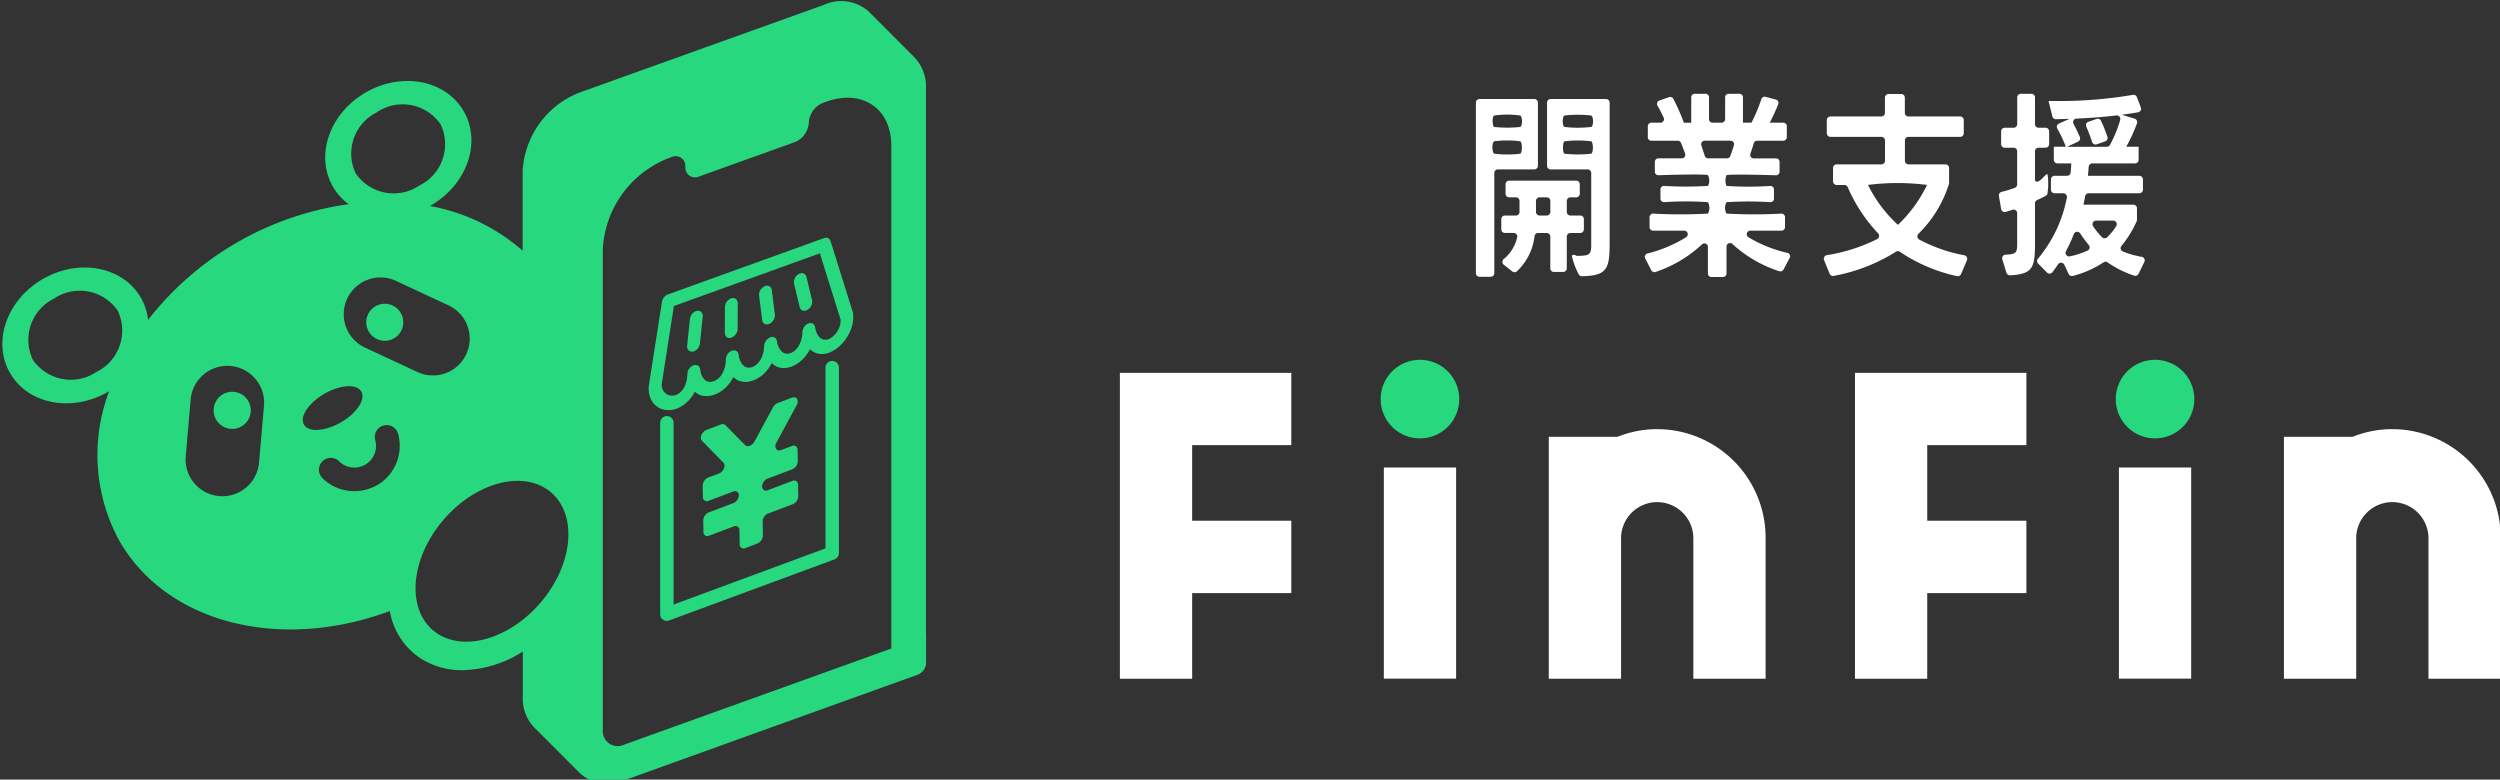
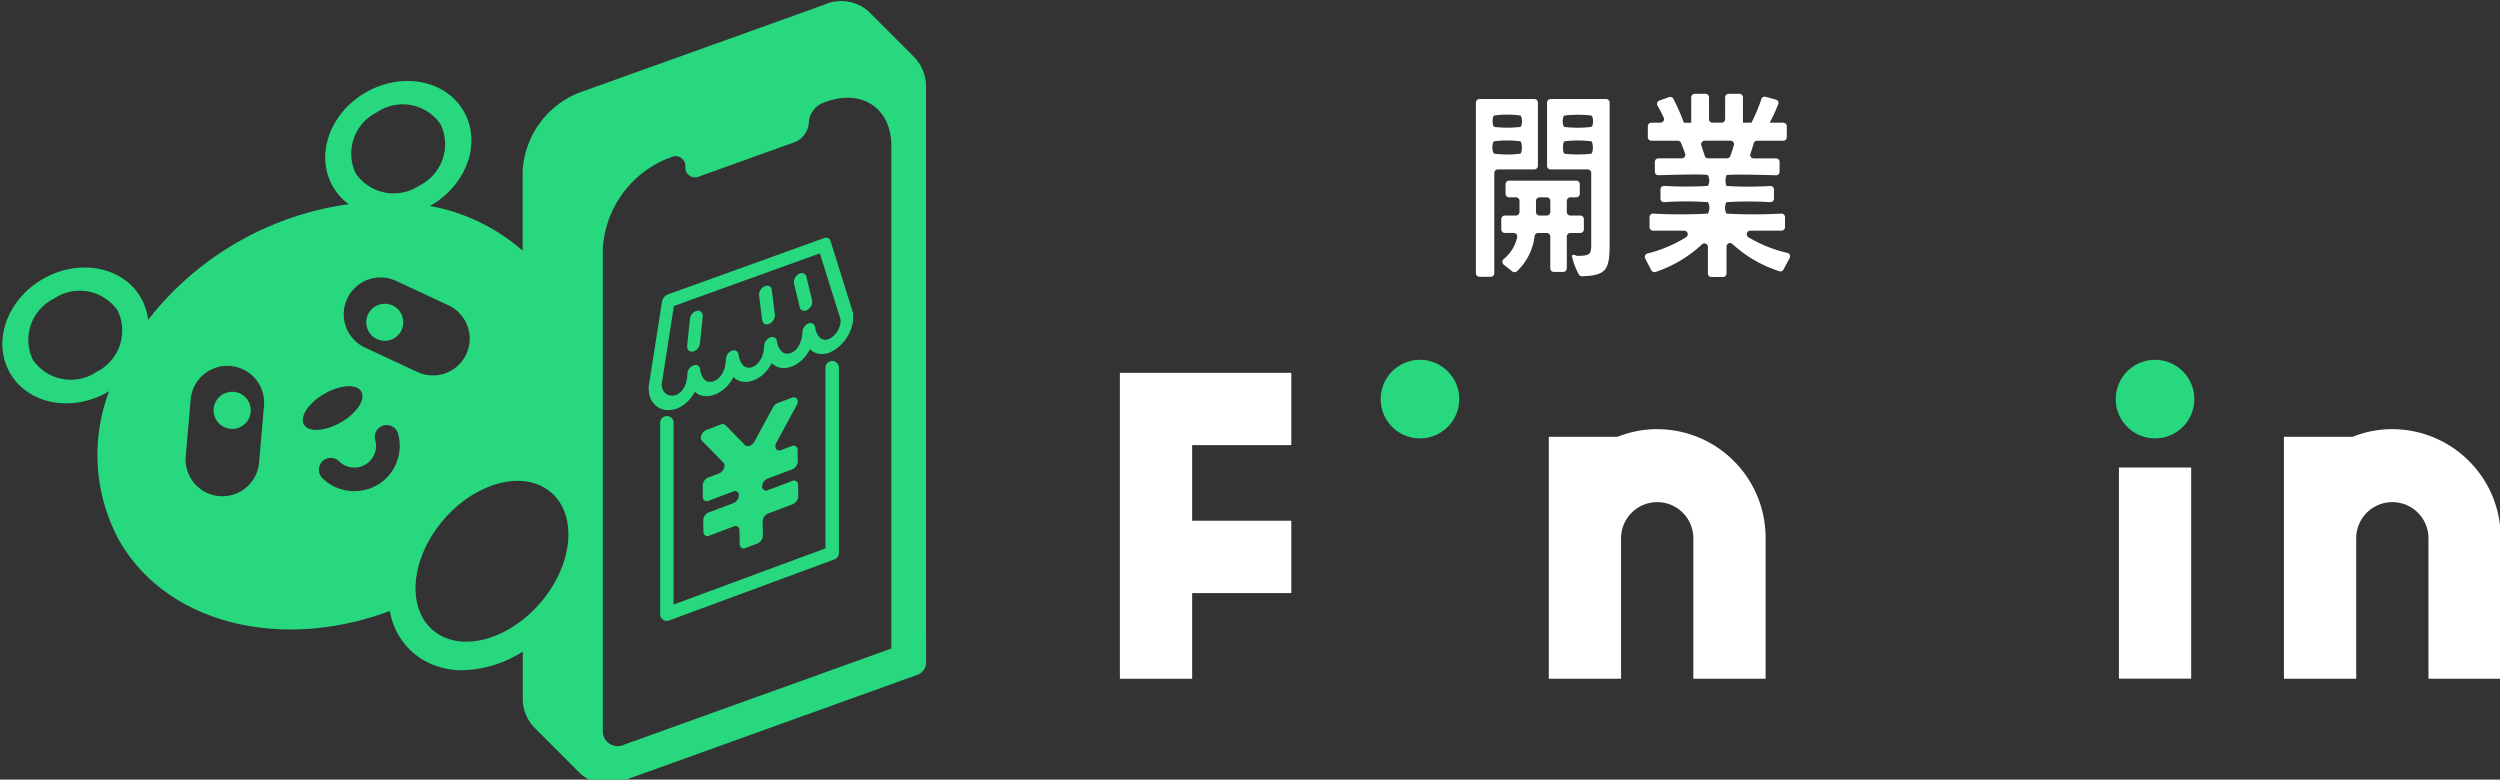
<svg xmlns="http://www.w3.org/2000/svg" viewBox="0 0 186 58">
  <rect x="0" y="0" width="186" height="58" fill="#333333" stroke="none" />
  <defs>
    <clipPath id="akjs">
      <rect width="186" height="58" transform="translate(-16167 -11081.399)" fill="#fff" />
    </clipPath>
    <clipPath id="bks">
      <path d="M0,0,15.473.1l.615,12.784L.6,12.91Z" fill="none" />
    </clipPath>
  </defs>
  <g transform="translate(16167 11081.399)" clip-path="url(#akjs)">
    <g transform="translate(-16166.825 -11081.297)">
      <g transform="translate(83.144 26.668)">
        <path d="M37.931,141.333a2.923,2.923,0,1,1-2.923,2.923,2.923,2.923,0,0,1,2.923-2.923" transform="translate(-15.605 -141.333)" fill="#27d87f" />
-         <rect width="5.377" height="15.708" transform="translate(19.639 8.013)" fill="#fff" />
        <path d="M9.388,165.372h5.377V159h7.377v-5.385H14.765V147.99h7.377v-5.377H9.388Z" transform="translate(-9.388 -141.643)" fill="#fff" />
-         <path d="M81.6,165.372h5.376V159h7.377v-5.385H86.976V147.99h7.377v-5.377H81.6Z" transform="translate(-26.909 -141.643)" fill="#fff" />
        <path d="M59.586,148.143a7.939,7.939,0,0,0-2.946.568H51.522v18H56.9v-10.5a2.689,2.689,0,0,1,5.377,0v10.5h5.377v-10.5a8.077,8.077,0,0,0-8.066-8.066Z" transform="translate(-19.611 -142.985)" fill="#fff" />
        <path d="M131.8,148.143a7.939,7.939,0,0,0-2.946.568h-5.117v18h5.377v-10.5a2.689,2.689,0,0,1,5.377,0v10.5h5.377v-10.5a8.077,8.077,0,0,0-8.068-8.066Z" transform="translate(-37.132 -142.985)" fill="#fff" />
        <rect width="5.377" height="15.708" transform="translate(74.328 8.013)" fill="#fff" />
        <path d="M110.141,141.333a2.923,2.923,0,1,1-2.923,2.923,2.923,2.923,0,0,1,2.923-2.923" transform="translate(-33.125 -141.333)" fill="#27d87f" />
      </g>
      <g transform="translate(109.631 6.877)">
        <path d="M0,13.539V.847A.267.267,0,0,1,.266.58H4.348a.267.267,0,0,1,.267.267v4.7a.267.267,0,0,1-.267.267H1.636a.267.267,0,0,0-.266.266v7.457a.267.267,0,0,1-.266.267H.266A.267.267,0,0,1,0,13.539M3.3,1.806a6.955,6.955,0,0,0-1.933,0c-.175.077-.152.784,0,.851a8.8,8.8,0,0,0,1.933,0C3.472,2.583,3.48,1.909,3.3,1.806Zm0,1.918a7.375,7.375,0,0,0-1.933,0c-.2.095-.171.841,0,.923a7.762,7.762,0,0,0,1.933,0C3.469,4.568,3.459,3.8,3.3,3.724Zm2.236,9.454V10.813a.267.267,0,0,0-.267-.266H4.627a.266.266,0,0,0-.261.228,4.263,4.263,0,0,1-1.31,2.618.273.273,0,0,1-.351.012l-.632-.5a.269.269,0,0,1,0-.421,2.905,2.905,0,0,0,1-1.619.265.265,0,0,0-.262-.321H2.156a.267.267,0,0,1-.267-.267V9.515a.267.267,0,0,1,.267-.266h.822a.267.267,0,0,0,.267-.267V8.159a.267.267,0,0,0-.267-.266H2.473a.267.267,0,0,1-.266-.267V6.919a.267.267,0,0,1,.266-.267H7.464a.266.266,0,0,1,.266.267v.707a.266.266,0,0,1-.266.267H7.03a.267.267,0,0,0-.266.266v.822a.267.267,0,0,0,.266.267h.737a.267.267,0,0,1,.267.266v.765a.267.267,0,0,1-.267.267H7.03a.267.267,0,0,0-.266.266v2.365a.267.267,0,0,1-.266.267H5.8a.267.267,0,0,1-.266-.267M5.271,7.893H4.737a.267.267,0,0,0-.266.266v.822a.267.267,0,0,0,.266.267h.534a.267.267,0,0,0,.267-.267V8.159a.267.267,0,0,0-.267-.266M7.14,12.248c.076-.167.36,0,.36,0,1.01,0,1.081-.115,1.081-.851V6.082a.267.267,0,0,0-.266-.266H5.56a.267.267,0,0,1-.266-.267V.847A.267.267,0,0,1,5.56.58H9.685a.267.267,0,0,1,.266.267V11.3c0,1.926-.189,2.42-2.055,2.464a.275.275,0,0,1-.261-.175A5.248,5.248,0,0,1,7.14,12.248ZM8.581,1.806a8.833,8.833,0,0,0-1.99,0c-.177.076-.172.778,0,.851a8.568,8.568,0,0,0,1.99,0C8.771,2.576,8.755,1.881,8.581,1.806Zm0,1.918a8.385,8.385,0,0,0-1.99,0c-.149.086-.149.854,0,.923a8.874,8.874,0,0,0,1.99,0C8.754,4.567,8.737,3.8,8.581,3.724Z" transform="translate(0 -0.191)" fill="#fff" />
        <path d="M28.74,13.2a9.383,9.383,0,0,1-3.492-2.031.261.261,0,0,0-.434.2v2a.262.262,0,0,1-.262.262h-.861a.262.262,0,0,1-.262-.262V11.391a.26.26,0,0,0-.437-.191,9.464,9.464,0,0,1-3.458,2.055.265.265,0,0,1-.319-.131l-.451-.873a.259.259,0,0,1,.171-.371,9.981,9.981,0,0,0,2.877-1.214.264.264,0,0,0-.146-.484H19.35a.262.262,0,0,1-.262-.262V9.175a.262.262,0,0,1,.262-.262,36.579,36.579,0,0,0,4.079,0,.865.865,0,0,0,0-.851,24.312,24.312,0,0,0-3.272,0A.262.262,0,0,1,19.9,7.8V7.113a.262.262,0,0,1,.262-.262,26.122,26.122,0,0,0,3.272,0,.86.86,0,0,0,0-.793c-.122-.122-3.69,0-3.69,0a.262.262,0,0,1-.262-.262V5.065a.262.262,0,0,1,.262-.262h1.741a.262.262,0,0,0,.251-.343c-.093-.269-.2-.549-.311-.812a.261.261,0,0,0-.243-.158H19.221a.262.262,0,0,1-.262-.262V2.411a.262.262,0,0,1,.262-.262H19.9a.262.262,0,0,0,.239-.372A9.4,9.4,0,0,0,19.68.884.264.264,0,0,1,19.817.5l.722-.252a.259.259,0,0,1,.315.117,15.235,15.235,0,0,1,.788,1.786h.547V.262A.262.262,0,0,1,22.451,0h.8a.262.262,0,0,1,.262.262V1.887a.261.261,0,0,0,.262.262h.673a.262.262,0,0,0,.262-.262V.262A.262.262,0,0,1,24.975,0h.8a.262.262,0,0,1,.262.262V2.149h.635A12.662,12.662,0,0,0,27.408.394a.258.258,0,0,1,.315-.17l.762.205a.26.26,0,0,1,.178.345,14.245,14.245,0,0,1-.634,1.375h1.008a.262.262,0,0,1,.262.262v.818a.262.262,0,0,1-.262.262H27.089a.259.259,0,0,0-.25.189c-.073.258-.159.527-.248.777a.26.26,0,0,0,.248.347H28.5a.262.262,0,0,1,.262.262V5.8a.262.262,0,0,1-.262.262s-3.577-.113-3.69,0a1.112,1.112,0,0,0,0,.793,25.135,25.135,0,0,0,3.272,0,.262.262,0,0,1,.262.262V7.8a.262.262,0,0,1-.262.262,26.959,26.959,0,0,0-3.272,0,.905.905,0,0,0,0,.851,36.994,36.994,0,0,0,4.094,0,.262.262,0,0,1,.262.262V9.92a.262.262,0,0,1-.262.262H26.584a.265.265,0,0,0-.142.488,9.937,9.937,0,0,0,2.9,1.166.26.26,0,0,1,.172.374l-.458.861a.268.268,0,0,1-.318.129m-5.8-9.365c.09.264.182.54.259.786a.256.256,0,0,0,.248.181h1.4a.264.264,0,0,0,.248-.17c.1-.268.192-.543.272-.81a.261.261,0,0,0-.253-.333H23.191a.262.262,0,0,0-.248.345" transform="translate(-6.167 0)" fill="#fff" />
-         <path d="M48.488,13.571a12.258,12.258,0,0,1-4.247-1.811.256.256,0,0,0-.287-.005,13.116,13.116,0,0,1-4.639,1.8.275.275,0,0,1-.3-.168l-.41-1.01a.269.269,0,0,1,.207-.365,12.8,12.8,0,0,0,3.75-1.2.269.269,0,0,0,.062-.427,11.705,11.705,0,0,1-2.258-3.433.268.268,0,0,0-.244-.162h-.579a.271.271,0,0,1-.271-.27V5.528a.271.271,0,0,1,.271-.271h3.324a.27.27,0,0,0,.27-.27V3.479a.271.271,0,0,0-.27-.27H39.077a.271.271,0,0,1-.27-.271V1.965a.27.27,0,0,1,.27-.27h3.785a.271.271,0,0,0,.27-.271V.292A.271.271,0,0,1,43.4.022h.944a.271.271,0,0,1,.271.27V1.424a.271.271,0,0,0,.27.271h3.844a.27.27,0,0,1,.27.27v.973a.271.271,0,0,1-.27.271H44.889a.271.271,0,0,0-.27.27V4.987a.27.27,0,0,0,.27.27h2.748a.271.271,0,0,1,.27.271v1.1a.284.284,0,0,1-.013.089,8.9,8.9,0,0,1-2.263,3.7.272.272,0,0,0,.052.432,11.57,11.57,0,0,0,3.354,1.171.268.268,0,0,1,.2.366L48.8,13.41a.277.277,0,0,1-.316.162m-6.61-6.785A10.047,10.047,0,0,0,44.1,9.757a10.111,10.111,0,0,0,2.163-2.971A17.268,17.268,0,0,0,41.878,6.786Z" transform="translate(-12.7 -0.007)" fill="#fff" />
-         <path d="M58.258,12.312a.269.269,0,0,1,.25-.345c.856-.029.856-.2.856-.918V8.882a.266.266,0,0,0-.352-.253c-.166.055-.333.109-.5.158a.269.269,0,0,1-.339-.215L58.007,7.6a.262.262,0,0,1,.194-.3c.314-.08.649-.181.982-.3a.27.27,0,0,0,.181-.256V4.278A.268.268,0,0,0,59.1,4.01h-.661a.268.268,0,0,1-.268-.268v-.95a.268.268,0,0,1,.268-.268H59.1a.268.268,0,0,0,.268-.268V.268A.268.268,0,0,1,59.632,0h.79a.268.268,0,0,1,.268.268V2.256a.268.268,0,0,0,.268.268h.517a.268.268,0,0,1,.268.268v.95a.268.268,0,0,1-.268.268h-.517a.268.268,0,0,0-.268.268V6.433c.234.431.813-.58.937-.433a4.909,4.909,0,0,1,0,1.352.267.267,0,0,1-.14.238c-.2.107-.417.214-.639.315a.266.266,0,0,0-.158.241v2.9c0,1.832-.107,2.369-1.849,2.458a.274.274,0,0,1-.274-.19Zm9.807,1.216a7.629,7.629,0,0,1-1.98-.99.253.253,0,0,0-.292,0,7.516,7.516,0,0,1-2.285,1.011.277.277,0,0,1-.318-.149l-.317-.679a.268.268,0,0,0-.469-.03q-.2.295-.414.581a.27.27,0,0,1-.407.025l-.662-.671a.262.262,0,0,1-.007-.36,10.009,10.009,0,0,0,2.147-4.538A.272.272,0,0,0,62.8,7.4h-.655a.268.268,0,0,1-.268-.268V6.369a.268.268,0,0,1,.268-.268h.929a.268.268,0,0,0,.268-.244c.02-.223.039-.447.049-.68H62.359a.268.268,0,0,1-.268-.268V3.938h.894a10.114,10.114,0,0,0-.637-1.352.266.266,0,0,1,.125-.37l.786-.355c-.354.011-.7.023-1.016.028a.265.265,0,0,1-.26-.205L61.7.534h.317A32.475,32.475,0,0,0,67.97.079a.262.262,0,0,1,.3.165l.294.77a.266.266,0,0,1-.2.36c-.38.07-.79.127-1.219.183l.957.293a.268.268,0,0,1,.176.346,11.21,11.21,0,0,1-.8,1.741h.923V4.91a.268.268,0,0,1-.268.268H64.952a.268.268,0,0,0-.266.252c-.015.227-.036.449-.058.671h3.828a.268.268,0,0,1,.268.268v.762a.268.268,0,0,1-.268.268H64.681a.268.268,0,0,0-.262.224c-.037.213-.079.424-.122.627H68.01a.268.268,0,0,1,.268.268v.853a.288.288,0,0,1-.026.118,8.071,8.071,0,0,1-1.123,1.823.264.264,0,0,0,.09.417,6.944,6.944,0,0,0,1.409.4.268.268,0,0,1,.2.38l-.43.879a.275.275,0,0,1-.331.14M63.3,12.09a6.3,6.3,0,0,0,1.306-.427.266.266,0,0,0,.084-.415,9.733,9.733,0,0,1-.642-.867.266.266,0,0,0-.47.061A11.285,11.285,0,0,1,63,11.7a.27.27,0,0,0,.294.394m-.214-8.152H66.03a.27.27,0,0,0,.235-.132,9.192,9.192,0,0,0,.763-1.858.264.264,0,0,0-.286-.341c-.962.113-2,.192-2.964.235a.265.265,0,0,0-.22.393c.166.31.338.67.467.971a.268.268,0,0,1-.132.349Zm1.858-.353a9.691,9.691,0,0,0-.433-1.146.266.266,0,0,1,.157-.36l.605-.212A.265.265,0,0,1,65.6,2a11.718,11.718,0,0,1,.479,1.2.266.266,0,0,1-.166.337l-.625.221a.267.267,0,0,1-.345-.17m.075,6.274a5.349,5.349,0,0,0,.665.811.276.276,0,0,0,.378,0,4.333,4.333,0,0,0,.667-.819.271.271,0,0,0-.221-.422H65.236a.27.27,0,0,0-.218.426" transform="translate(-19.093)" fill="#fff" />
        <rect width="49.76" height="13.629" fill="none" />
      </g>
      <path d="M68.716,47.225V6.465a3.146,3.146,0,0,0-.88-2.319L64.408.713A3.1,3.1,0,0,0,61.129.26L42.889,6.806a6.658,6.658,0,0,0-4.18,5.806v5.944A14.27,14.27,0,0,0,31.8,15.225c.027-.016.053-.027.085-.042,2.687-1.552,3.78-4.686,2.436-7.011s-4.6-2.943-7.29-1.391-3.78,4.686-2.436,7.011a4.253,4.253,0,0,0,1.168,1.3,22.915,22.915,0,0,0-14.921,8.606,4.225,4.225,0,0,0-.54-1.649c-1.338-2.319-4.6-2.943-7.29-1.391S-.77,25.338.574,27.663s4.6,2.943,7.29,1.391l.08-.048A13.331,13.331,0,0,0,8.716,40.16c3.583,6.2,12.076,8.2,20.111,5.2a5.272,5.272,0,0,0,2.289,3.524,5.659,5.659,0,0,0,3.114.88,8.679,8.679,0,0,0,4.489-1.386v3.359a3.094,3.094,0,0,0,.975,2.41l3.14,3.146a3.035,3.035,0,0,0,3.465.651l21.118-7.6.688-.245.048-.016v-.011a.963.963,0,0,0,.389-.314,1.131,1.131,0,0,0,.133-.25.783.783,0,0,0,.048-.267V47.288l.011-.058h-.011ZM7,27.572a3.424,3.424,0,0,1-4.734-.907,3.429,3.429,0,0,1,1.583-4.553,3.425,3.425,0,0,1,4.734.907A3.429,3.429,0,0,1,7,27.572M19.09,34.381a2.738,2.738,0,0,1-5.454-.475l.373-4.286a2.737,2.737,0,1,1,5.454.475l-.373,4.286M27.871,8.246a3.424,3.424,0,0,1,4.734.907,3.429,3.429,0,0,1-1.583,4.553,3.427,3.427,0,0,1-4.734-.9,3.43,3.43,0,0,1,1.583-4.553M22.439,31.49c-.341-.587.341-1.616,1.519-2.292s2.41-.757,2.746-.165-.341,1.616-1.519,2.292-2.41.757-2.746.165m5.443,4.5a3.4,3.4,0,0,1-1.691.453,3.353,3.353,0,0,1-1.647-.421,3.471,3.471,0,0,1-.729-.543.882.882,0,1,1,1.237-1.258,1.517,1.517,0,0,0,.347.261,1.61,1.61,0,0,0,2.346-1.813.884.884,0,1,1,1.71-.443A3.385,3.385,0,0,1,27.876,36Zm-.906-10.231A2.736,2.736,0,0,1,29.29,20.8l3.9,1.818a2.736,2.736,0,0,1-2.314,4.959ZM40.422,44.26c-2.234,2.975-5.833,4.222-8.04,2.788s-2.186-5.012.048-7.987,5.833-4.223,8.04-2.788,2.186,5.012-.048,7.987m25.73,3.887L46.292,55.291a1.116,1.116,0,0,1-1.621-1.082v-35.8a7.715,7.715,0,0,1,4.846-6.723l.24-.085a.726.726,0,0,1,1.056.709.728.728,0,0,0,1.056.709l7.075-2.538A1.679,1.679,0,0,0,60,9.019a1.688,1.688,0,0,1,1.056-1.466l.24-.085c2.111-.757,3.9-.011,4.569,1.7a.019.019,0,0,0,.006.016A3.528,3.528,0,0,1,66,9.6a.239.239,0,0,0,.016.058,3.465,3.465,0,0,1,.075.421.6.6,0,0,0,.016.1,4.429,4.429,0,0,1,.032.539V48.158Z" transform="translate(0.002 -0.003)" fill="#27d87f" />
      <path d="M30.866,54.483a1.381,1.381,0,1,0,1.379,1.381,1.381,1.381,0,0,0-1.379-1.381" transform="translate(-13.763 -25.437)" fill="#27d87f" />
      <path d="M52.841,42.383a1.377,1.377,0,1,0,.645.836,1.378,1.378,0,0,0-.645-.836" transform="translate(-23.705 -19.702)" fill="#27d87f" />
      <g transform="translate(47.593 17.523)">
        <path d="M100.225,46.659l-1.805.679a.293.293,0,0,1-.436-.27.67.67,0,0,1,.424-.593l1.805-.679a.683.683,0,0,0,.424-.593l-.017-.869a.293.293,0,0,0-.436-.27l-.776.293c-.35.13-.56-.185-.363-.55l1.512-2.795c.2-.363-.013-.679-.363-.55l-1.056.4a.678.678,0,0,0-.346.318l-1.379,2.545c-.167.31-.526.443-.7.263L95.26,42.507a.321.321,0,0,0-.353-.05l-1.056.4c-.35.13-.546.6-.34.813L95.1,45.293c.207.21.01.683-.34.813l-.776.29a.683.683,0,0,0-.424.593l.017.869a.293.293,0,0,0,.436.27l1.805-.679a.293.293,0,0,1,.436.27.67.67,0,0,1-.424.593l-1.805.679a.683.683,0,0,0-.424.593l.017.869a.293.293,0,0,0,.436.27l1.805-.679a.293.293,0,0,1,.436.27l.02,1.059a.293.293,0,0,0,.439.27l.863-.326a.683.683,0,0,0,.424-.593l-.02-1.059a.67.67,0,0,1,.424-.593l1.805-.679a.683.683,0,0,0,.424-.593l-.017-.869a.293.293,0,0,0-.436-.27Z" transform="translate(-89.049 -28.499)" fill="#27d87f" />
        <path d="M-16724.738-11050.113a.5.5,0,0,1-.287-.09.5.5,0,0,1-.215-.41v-14.24a.5.5,0,0,1,.5-.5.5.5,0,0,1,.5.5v13.521l11.3-4.178,0-13.443a.5.5,0,0,1,.5-.5.5.5,0,0,1,.5.5l0,13.793a.5.5,0,0,1-.328.469l-12.309,4.547A.47.47,0,0,1-16724.738-11050.113Z" transform="translate(16726.588 11078.683)" fill="#27d87f" />
        <g transform="translate(-0.032 -0.025)">
          <g clip-path="url(#bks)">
            <path d="M.766,2.856a.446.446,0,0,1-.179.029.339.339,0,0,1-.153-.046.328.328,0,0,1-.113-.111.417.417,0,0,1-.057-.168L.037.741A.58.58,0,0,1,.049.534a.729.729,0,0,1,.081-.2A.756.756,0,0,1,.267.164.642.642,0,0,1,.446.045h0A.468.468,0,0,1,.636,0,.347.347,0,0,1,.8.042.326.326,0,0,1,.92.153.413.413,0,0,1,.981.328v0l.228,1.817a.581.581,0,0,1-.013.207.731.731,0,0,1-.081.2.759.759,0,0,1-.136.171A.644.644,0,0,1,.8,2.843h0Z" transform="translate(8.705 3.652)" fill="#27d87f" />
            <path d="M.957,2.778a.448.448,0,0,1-.165.028.344.344,0,0,1-.145-.035.322.322,0,0,1-.112-.093.387.387,0,0,1-.067-.145L.046.789a.532.532,0,0,1-.007-.2A.7.7,0,0,1,.1.386.762.762,0,0,1,.224.205.681.681,0,0,1,.394.069.512.512,0,0,1,.582.006a.37.37,0,0,1,.17.018A.32.32,0,0,1,.886.116a.379.379,0,0,1,.08.16L1.388,2.02a.533.533,0,0,1,.007.2.7.7,0,0,1-.063.2A.763.763,0,0,1,1.21,2.6a.681.681,0,0,1-.17.137l-.02.011L1,2.761.978,2.77l-.021.008" transform="translate(11.295 2.718)" fill="#27d87f" />
            <path d="M13.986,8.631a1.746,1.746,0,0,1-.415.1,1.424,1.424,0,0,1-.393-.012,1.227,1.227,0,0,1-.354-.119,1.177,1.177,0,0,1-.3-.223,2.8,2.8,0,0,1-.475.687,2.51,2.51,0,0,1-.61.478,1.9,1.9,0,0,1-.669.227,1.356,1.356,0,0,1-.65-.067A1.2,1.2,0,0,1,10,9.646,1.167,1.167,0,0,1,9.782,9.5a1.184,1.184,0,0,1-.1-.088,2.829,2.829,0,0,1-.483.69,2.527,2.527,0,0,1-.618.478,1.912,1.912,0,0,1-.676.224,1.364,1.364,0,0,1-.655-.073,1.2,1.2,0,0,1-.116-.052,1.176,1.176,0,0,1-.212-.138,1.2,1.2,0,0,1-.094-.086,2.861,2.861,0,0,1-.265.429,2.8,2.8,0,0,1-.329.369,2.557,2.557,0,0,1-.379.294,2.187,2.187,0,0,1-.413.206,1.811,1.811,0,0,1-.378.1,1.5,1.5,0,0,1-.363.012A1.279,1.279,0,0,1,4.37,11.8a1.177,1.177,0,0,1-.3-.164l-.028-.022-.028-.023-.027-.023-.027-.024a2.828,2.828,0,0,1-.268.425,2.762,2.762,0,0,1-.331.363,2.51,2.51,0,0,1-.38.287,2.137,2.137,0,0,1-.413.2l-.029.011a1.787,1.787,0,0,1-.78.067,1.387,1.387,0,0,1-.639-.266,1.438,1.438,0,0,1-.435-.55,1.925,1.925,0,0,1-.165-.786q0-.012,0-.024t0-.024,0-.025,0-.025l.993-6.339a.693.693,0,0,1,.054-.179.768.768,0,0,1,.1-.161.734.734,0,0,1,.133-.13A.61.61,0,0,1,1.968,4.3L13.574.114a.449.449,0,0,1,.158-.028.348.348,0,0,1,.14.03A.32.32,0,0,1,13.983.2a.371.371,0,0,1,.072.132L15.722,5.65l.006.021.005.022q0,.011,0,.023t0,.023a2.472,2.472,0,0,1-.066.862,3.08,3.08,0,0,1-.346.829,3.168,3.168,0,0,1-.571.7,2.673,2.673,0,0,1-.742.489ZM9.569,7.5a.448.448,0,0,1,.176-.029.34.34,0,0,1,.152.043.326.326,0,0,1,.113.107.408.408,0,0,1,.06.163,1.509,1.509,0,0,0,.048.236,1.32,1.32,0,0,0,.082.213,1.173,1.173,0,0,0,.115.188,1.077,1.077,0,0,0,.145.158.528.528,0,0,0,.134.086.562.562,0,0,0,.154.044.655.655,0,0,0,.169,0,.8.8,0,0,0,.177-.044,1.029,1.029,0,0,0,.377-.246,1.482,1.482,0,0,0,.269-.384,2.131,2.131,0,0,0,.165-.463,2.447,2.447,0,0,0,.063-.483.653.653,0,0,1,.044-.211.76.76,0,0,1,.107-.19.723.723,0,0,1,.154-.15.568.568,0,0,1,.186-.088.413.413,0,0,1,.161-.011.324.324,0,0,1,.237.157.414.414,0,0,1,.053.153,1.718,1.718,0,0,0,.114.413,1.054,1.054,0,0,0,.207.323.622.622,0,0,0,.3.176.671.671,0,0,0,.385-.028,1.419,1.419,0,0,0,.372-.251,1.665,1.665,0,0,0,.289-.355,1.63,1.63,0,0,0,.181-.417,1.335,1.335,0,0,0,.047-.437L13.26,1.248,2.4,5.168,1.489,11.03a.982.982,0,0,0,.1.389.748.748,0,0,0,.226.272.73.73,0,0,0,.325.133.932.932,0,0,0,.393-.029,1.131,1.131,0,0,0,.452-.314,1.487,1.487,0,0,0,.262-.441,2.275,2.275,0,0,0,.123-.459,2.925,2.925,0,0,0,.037-.368A.655.655,0,0,1,3.448,10a.767.767,0,0,1,.108-.192.734.734,0,0,1,.156-.151A.579.579,0,0,1,3.9,9.569a.419.419,0,0,1,.165-.011.327.327,0,0,1,.24.16.416.416,0,0,1,.053.156,1.492,1.492,0,0,0,.042.245,1.292,1.292,0,0,0,.079.222,1.136,1.136,0,0,0,.115.194,1.036,1.036,0,0,0,.148.162.545.545,0,0,0,.139.076.593.593,0,0,0,.157.035.7.7,0,0,0,.17-.007.846.846,0,0,0,.177-.049,1.062,1.062,0,0,0,.385-.249,1.478,1.478,0,0,0,.273-.385,2.076,2.076,0,0,0,.164-.462,2.349,2.349,0,0,0,.06-.482.611.611,0,0,1,.026-.21A.762.762,0,0,1,6.529,8.6a.62.62,0,0,1,.183-.108A.445.445,0,0,1,6.9,8.466a.328.328,0,0,1,.27.175.437.437,0,0,1,.049.182,1.716,1.716,0,0,0,.116.418,1.049,1.049,0,0,0,.211.326.621.621,0,0,0,.3.175.686.686,0,0,0,.392-.035,1.024,1.024,0,0,0,.313-.189,1.42,1.42,0,0,0,.278-.33,1.83,1.83,0,0,0,.2-.464,2.351,2.351,0,0,0,.086-.592.644.644,0,0,1,.038-.2.757.757,0,0,1,.1-.184A.743.743,0,0,1,9.4,7.6a.61.61,0,0,1,.173-.1" transform="translate(0 0)" fill="#27d87f" />
-             <path d="M.63,2.947.6,2.959a.419.419,0,0,1-.186.014.328.328,0,0,1-.151-.066.344.344,0,0,1-.1-.134.464.464,0,0,1-.037-.189v0L.133.675A.638.638,0,0,1,.171.464a.757.757,0,0,1,.1-.193A.735.735,0,0,1,.425.116.588.588,0,0,1,.611.022h0A.418.418,0,0,1,.8.007.328.328,0,0,1,.95.074a.345.345,0,0,1,.1.134A.465.465,0,0,1,1.088.4h0L1.079,2.3a.637.637,0,0,1-.035.2.756.756,0,0,1-.1.187.746.746,0,0,1-.142.153.614.614,0,0,1-.176.1" transform="translate(6.065 4.571)" fill="#27d87f" />
            <path d="M.634,3.023.613,3.03l-.021.006L.57,3.041l-.021,0a.385.385,0,0,1-.181-.009.322.322,0,0,1-.14-.087A.369.369,0,0,1,.144,2.8a.512.512,0,0,1-.016-.2L.335.618A.683.683,0,0,1,.394.406.768.768,0,0,1,.514.221.706.706,0,0,1,.677.082.541.541,0,0,1,.866.009h0a.384.384,0,0,1,.181.01.323.323,0,0,1,.139.087.37.37,0,0,1,.084.15.512.512,0,0,1,.016.2L1.08,2.436a.676.676,0,0,1-.048.188.766.766,0,0,1-.1.17A.74.74,0,0,1,.8,2.931a.613.613,0,0,1-.164.091" transform="translate(3.26 5.514)" fill="#27d87f" />
          </g>
        </g>
      </g>
    </g>
  </g>
</svg>